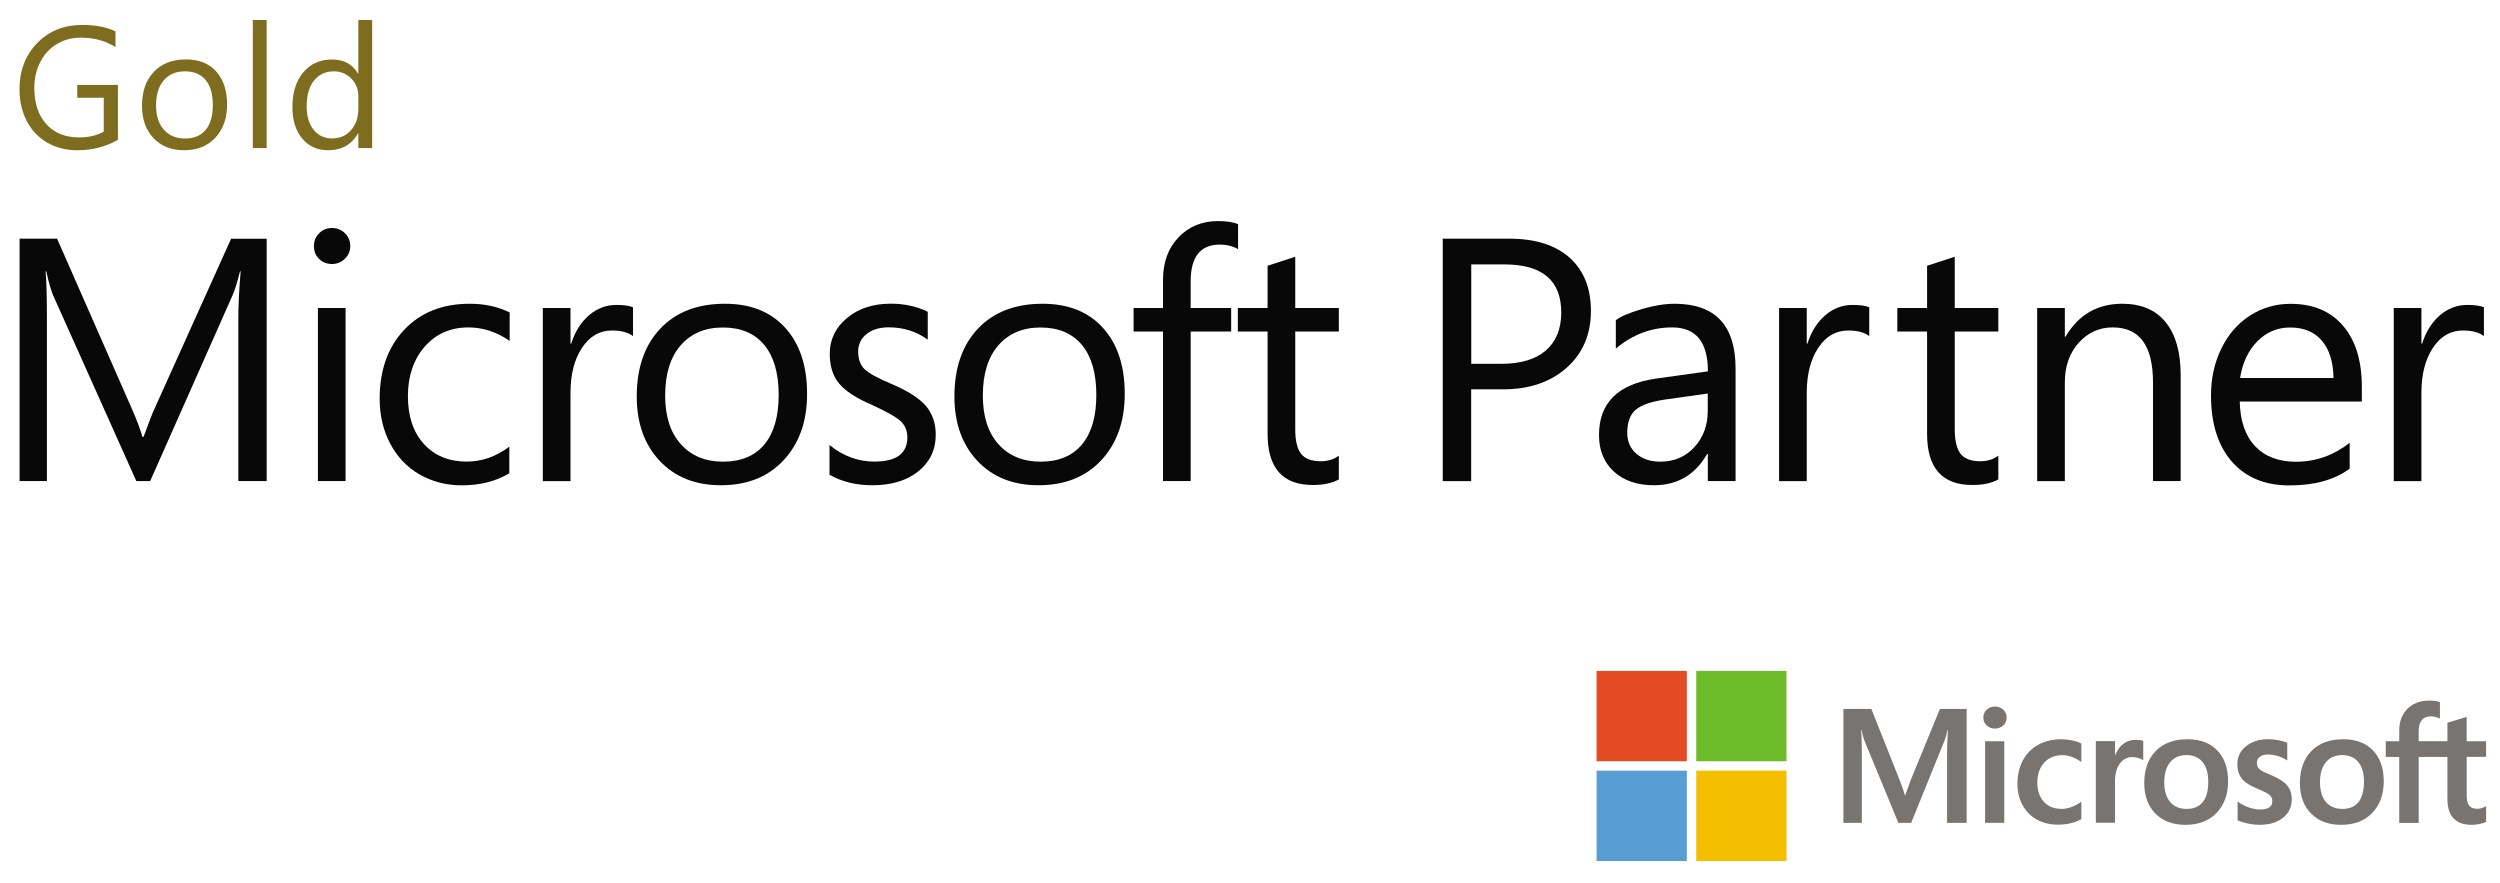
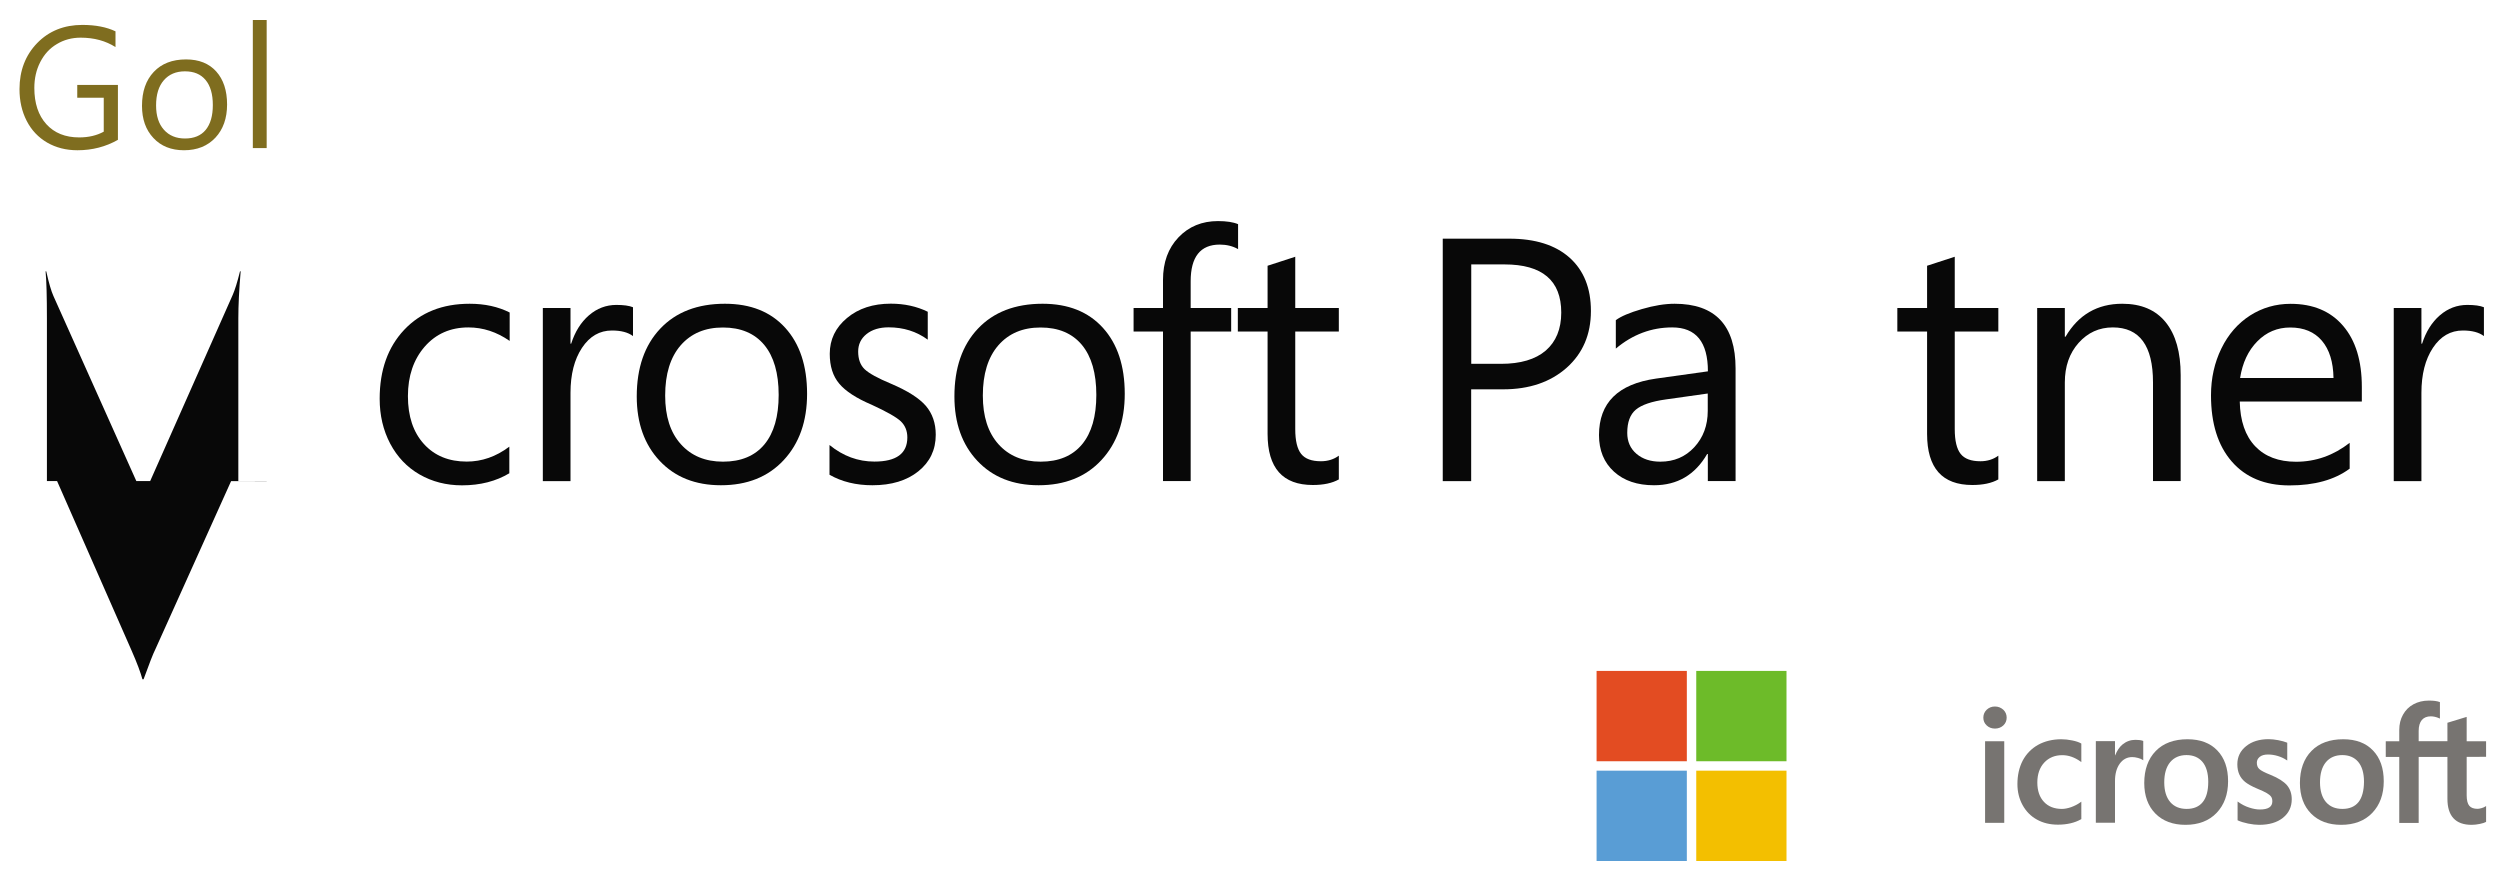
<svg xmlns="http://www.w3.org/2000/svg" version="1.1" id="Ebene_1" x="0px" y="0px" width="300px" height="106px" viewBox="0 0 300 106" style="enable-background:new 0 0 300 106;" xml:space="preserve">
  <style type="text/css">
	.st0{fill:#080808;}
	.st1{fill:#777471;}
	.st2{fill:#E34C22;}
	.st3{fill:#6DBB29;}
	.st4{fill:#599DD5;}
	.st5{fill:#F3BF00;}
	.st6{fill:#7F6D1F;}
</style>
  <g>
-     <path class="st0" d="M32,57.73H28.6V38.2c0-1.54,0.09-3.42,0.28-5.64H28.8c-0.32,1.31-0.62,2.25-0.87,2.82l-9.91,22.35h-1.66   L6.42,35.54c-0.27-0.59-0.56-1.59-0.87-2.98H5.47c0.11,1.16,0.16,3.06,0.16,5.68v19.49H2.35V28.64h4.5l8.92,20.29   c0.68,1.54,1.11,2.71,1.32,3.49h0.14c0.68-1.87,1.14-3.06,1.4-3.57l9.1-20.2H32V57.73" />
-     <path class="st0" d="M41.47,57.73h-3.32V36.96h3.32V57.73 M42.03,29.51c0,0.62-0.22,1.14-0.65,1.55c-0.43,0.41-0.95,0.62-1.54,0.62   c-0.61,0-1.12-0.2-1.54-0.6c-0.42-0.4-0.63-0.92-0.63-1.57c0-0.58,0.21-1.09,0.62-1.51c0.41-0.43,0.93-0.64,1.55-0.64   c0.62,0,1.14,0.21,1.56,0.63C41.82,28.41,42.03,28.92,42.03,29.51" />
+     <path class="st0" d="M32,57.73H28.6V38.2c0-1.54,0.09-3.42,0.28-5.64H28.8c-0.32,1.31-0.62,2.25-0.87,2.82l-9.91,22.35h-1.66   L6.42,35.54c-0.27-0.59-0.56-1.59-0.87-2.98H5.47c0.11,1.16,0.16,3.06,0.16,5.68v19.49H2.35h4.5l8.92,20.29   c0.68,1.54,1.11,2.71,1.32,3.49h0.14c0.68-1.87,1.14-3.06,1.4-3.57l9.1-20.2H32V57.73" />
    <path class="st0" d="M61.14,56.78c-1.61,0.97-3.51,1.46-5.7,1.46c-1.89,0-3.59-0.44-5.1-1.31c-1.51-0.87-2.68-2.11-3.52-3.7   c-0.84-1.6-1.26-3.39-1.26-5.38c0-3.43,0.98-6.19,2.95-8.28c1.97-2.08,4.58-3.12,7.85-3.12c1.81,0,3.41,0.35,4.8,1.05v3.41   c-1.55-1.08-3.2-1.62-4.95-1.62c-2.15,0-3.9,0.77-5.24,2.3c-1.34,1.54-2.02,3.52-2.02,5.95c0,2.42,0.64,4.33,1.92,5.74   c1.28,1.41,2.99,2.11,5.14,2.11c1.81,0,3.51-0.59,5.11-1.79V56.78" />
    <path class="st0" d="M75.96,40.33c-0.59-0.45-1.44-0.67-2.53-0.67c-1.47,0-2.67,0.69-3.59,2.08c-0.92,1.39-1.38,3.19-1.38,5.41   v10.59h-3.32V36.96h3.32v4.28h0.08c0.46-1.43,1.17-2.57,2.13-3.4c0.96-0.83,2.06-1.25,3.3-1.25c0.86,0,1.53,0.09,1.99,0.28V40.33" />
    <path class="st0" d="M93.44,47.39c0-2.61-0.58-4.61-1.73-6c-1.16-1.39-2.81-2.09-4.96-2.09c-2.14,0-3.82,0.71-5.07,2.14   c-1.24,1.43-1.86,3.44-1.86,6.03c0,2.49,0.62,4.43,1.88,5.83c1.25,1.4,2.94,2.1,5.06,2.1c2.16,0,3.82-0.69,4.97-2.07   C92.87,51.95,93.44,49.97,93.44,47.39 M96.85,47.26c0,3.3-0.94,5.95-2.81,7.96c-1.87,2.01-4.38,3.01-7.53,3.01   c-3.07,0-5.52-0.98-7.35-2.93c-1.83-1.95-2.75-4.53-2.75-7.72c0-3.43,0.94-6.15,2.82-8.14c1.88-1.99,4.47-2.99,7.76-2.99   c3.08,0,5.49,0.96,7.24,2.89C95.98,41.27,96.85,43.91,96.85,47.26" />
    <path class="st0" d="M112.29,52.17c0,1.8-0.69,3.26-2.08,4.38c-1.39,1.12-3.23,1.68-5.52,1.68c-1.96,0-3.68-0.42-5.15-1.26v-3.57   c1.63,1.33,3.43,1.99,5.39,1.99c2.64,0,3.95-0.97,3.95-2.9c0-0.78-0.26-1.42-0.77-1.92c-0.51-0.49-1.68-1.16-3.51-2   c-1.84-0.78-3.14-1.63-3.89-2.53c-0.76-0.9-1.14-2.09-1.14-3.58c0-1.72,0.69-3.15,2.07-4.3c1.38-1.15,3.13-1.72,5.25-1.72   c1.63,0,3.11,0.32,4.44,0.97v3.35c-1.35-0.99-2.92-1.48-4.7-1.48c-1.09,0-1.98,0.27-2.65,0.81c-0.67,0.54-1,1.24-1,2.09   c0,0.92,0.26,1.63,0.77,2.12c0.51,0.49,1.57,1.08,3.18,1.75c1.97,0.84,3.36,1.72,4.16,2.64C111.89,49.62,112.29,50.78,112.29,52.17   " />
    <path class="st0" d="M131.56,47.39c0-2.61-0.58-4.61-1.73-6c-1.16-1.39-2.81-2.09-4.96-2.09c-2.14,0-3.82,0.71-5.07,2.14   c-1.24,1.43-1.86,3.44-1.86,6.03c0,2.49,0.62,4.43,1.87,5.83c1.25,1.4,2.94,2.1,5.06,2.1c2.16,0,3.82-0.69,4.97-2.07   C130.99,51.95,131.56,49.97,131.56,47.39 M134.97,47.26c0,3.3-0.94,5.95-2.81,7.96c-1.87,2.01-4.38,3.01-7.53,3.01   c-3.07,0-5.52-0.98-7.35-2.93c-1.83-1.95-2.75-4.53-2.75-7.72c0-3.43,0.94-6.15,2.82-8.14c1.88-1.99,4.47-2.99,7.76-2.99   c3.08,0,5.49,0.96,7.24,2.89C134.1,41.27,134.97,43.91,134.97,47.26" />
    <path class="st0" d="M148.58,29.9c-0.65-0.37-1.39-0.55-2.21-0.55c-2.32,0-3.49,1.47-3.49,4.4v3.21h4.86v2.82h-4.86v17.95h-3.32   V39.78h-3.53v-2.82h3.53v-3.37c0-2.11,0.62-3.81,1.86-5.11c1.24-1.3,2.82-1.95,4.74-1.95c1.01,0,1.82,0.12,2.41,0.37V29.9" />
    <path class="st0" d="M160.66,57.53c-0.8,0.45-1.84,0.67-3.12,0.67c-3.62,0-5.43-2.04-5.43-6.13V39.78h-3.57v-2.82h3.57v-5.07   l3.32-1.08v6.15h5.23v2.82h-5.23V51.5c0,1.39,0.24,2.38,0.71,2.97c0.47,0.59,1.26,0.88,2.37,0.88c0.82,0,1.54-0.22,2.15-0.67V57.53   " />
    <path class="st0" d="M187.35,37.51c0-3.85-2.27-5.78-6.81-5.78h-3.99v11.93h3.57c2.34,0,4.13-0.53,5.37-1.59   C186.72,41,187.35,39.48,187.35,37.51 M190.91,37.32c0,2.81-0.97,5.08-2.91,6.81c-1.94,1.72-4.48,2.59-7.63,2.59h-3.83v11.02h-3.41   V28.64h7.99c3.11,0,5.52,0.76,7.23,2.28C190.06,32.45,190.91,34.58,190.91,37.32" />
    <path class="st0" d="M204.94,47.22l-5.03,0.71c-1.72,0.24-2.92,0.65-3.61,1.23c-0.69,0.58-1.03,1.5-1.03,2.79   c0,1.04,0.37,1.88,1.11,2.51c0.74,0.63,1.69,0.94,2.86,0.94c1.65,0,3.01-0.58,4.08-1.74c1.07-1.16,1.61-2.62,1.61-4.36V47.22    M208.26,57.73h-3.32v-3.25h-0.08c-1.45,2.5-3.57,3.75-6.38,3.75c-2,0-3.6-0.54-4.8-1.63c-1.2-1.09-1.8-2.55-1.8-4.39   c0-3.87,2.28-6.13,6.85-6.78l6.22-0.87c0-3.52-1.43-5.27-4.28-5.27c-2.5,0-4.76,0.85-6.77,2.54v-3.41c0.61-0.46,1.65-0.9,3.12-1.33   c1.47-0.43,2.78-0.64,3.93-0.64c4.88,0,7.32,2.59,7.32,7.77V57.73" />
-     <path class="st0" d="M224.31,40.33c-0.59-0.45-1.44-0.67-2.53-0.67c-1.47,0-2.67,0.69-3.59,2.08c-0.92,1.39-1.38,3.19-1.38,5.41   v10.59h-3.32V36.96h3.32v4.28h0.08c0.46-1.43,1.17-2.57,2.13-3.4c0.96-0.83,2.06-1.25,3.3-1.25c0.86,0,1.53,0.09,1.99,0.28V40.33" />
    <path class="st0" d="M239.8,57.53c-0.8,0.45-1.84,0.67-3.12,0.67c-3.62,0-5.43-2.04-5.43-6.13V39.78h-3.57v-2.82h3.57v-5.07   l3.32-1.08v6.15h5.23v2.82h-5.23V51.5c0,1.39,0.24,2.38,0.71,2.97c0.47,0.59,1.26,0.88,2.37,0.88c0.82,0,1.54-0.22,2.15-0.67V57.53   " />
    <path class="st0" d="M261.68,57.73h-3.32V45.88c0-4.39-1.61-6.59-4.82-6.59c-1.64,0-3,0.62-4.11,1.86   c-1.1,1.24-1.65,2.82-1.65,4.74v11.85h-3.32V36.96h3.32v3.45h0.08c1.55-2.64,3.82-3.96,6.81-3.96c2.28,0,4.02,0.74,5.22,2.23   c1.2,1.49,1.79,3.6,1.79,6.33V57.73" />
    <path class="st0" d="M280.02,45.36c-0.03-1.92-0.49-3.41-1.39-4.47c-0.9-1.06-2.17-1.59-3.8-1.59c-1.54,0-2.86,0.55-3.95,1.66   c-1.1,1.11-1.78,2.58-2.07,4.4H280.02 M283.42,48.18h-14.65c0.05,2.34,0.67,4.13,1.85,5.37c1.18,1.24,2.82,1.86,4.91,1.86   c2.35,0,4.49-0.76,6.43-2.27v3.1c-1.81,1.34-4.22,2.01-7.22,2.01c-2.96,0-5.27-0.96-6.93-2.87c-1.66-1.91-2.49-4.56-2.49-7.94   c0-2.06,0.42-3.93,1.25-5.63c0.83-1.7,1.98-3.01,3.44-3.95c1.46-0.93,3.08-1.4,4.86-1.4c2.69,0,4.79,0.88,6.29,2.63   c1.51,1.75,2.26,4.2,2.26,7.35V48.18" />
    <path class="st0" d="M298.07,40.33c-0.59-0.45-1.44-0.67-2.53-0.67c-1.47,0-2.67,0.69-3.59,2.08c-0.92,1.39-1.38,3.19-1.38,5.41   v10.59h-3.32V36.96h3.32v4.28h0.08c0.46-1.43,1.17-2.57,2.13-3.4c0.96-0.83,2.06-1.25,3.3-1.25c0.86,0,1.53,0.09,1.99,0.28V40.33" />
-     <path class="st1" d="M229.27,93.65l-0.64,1.79h-0.04c-0.11-0.42-0.31-1.02-0.61-1.77l-3.42-8.6h-3.35v13.67h2.21v-8.4   c0-0.52-0.01-1.15-0.03-1.86c-0.01-0.36-0.05-0.65-0.06-0.88h0.05c0.11,0.52,0.23,0.91,0.31,1.17l4.11,9.97h1.54l4.08-10.06   c0.09-0.23,0.19-0.68,0.28-1.08h0.05c-0.05,1-0.1,1.91-0.1,2.45v8.69h2.35V85.07h-3.21L229.27,93.65" />
    <polyline class="st1" points="238.21,98.74 240.51,98.74 240.51,91.35 240.51,88.95 238.21,88.95 238.21,94.95 238.21,98.74  " />
    <path class="st1" d="M239.39,84.78c-0.38,0-0.71,0.13-0.98,0.38c-0.27,0.26-0.41,0.58-0.41,0.96c0,0.38,0.14,0.69,0.41,0.94   c0.27,0.25,0.6,0.37,0.99,0.37c0.39,0,0.72-0.13,0.99-0.37c0.27-0.25,0.41-0.57,0.41-0.94c0-0.37-0.13-0.69-0.4-0.95   C240.12,84.92,239.79,84.78,239.39,84.78" />
    <path class="st1" d="M248.66,88.85c-0.44-0.09-0.88-0.14-1.29-0.14c-1.06,0-2,0.23-2.8,0.67c-0.8,0.45-1.42,1.09-1.85,1.9   c-0.42,0.81-0.63,1.76-0.63,2.81c0,0.93,0.21,1.77,0.62,2.52c0.41,0.75,0.99,1.34,1.72,1.74c0.73,0.41,1.58,0.61,2.52,0.61   c1.09,0,2.03-0.22,2.78-0.65l0.03-0.02V96.2l-0.1,0.07c-0.34,0.25-0.72,0.44-1.13,0.59c-0.41,0.14-0.78,0.21-1.1,0.21   c-0.9,0-1.63-0.28-2.15-0.84c-0.53-0.56-0.8-1.34-0.8-2.33c0-0.99,0.28-1.8,0.83-2.39c0.55-0.59,1.28-0.89,2.16-0.89   c0.76,0,1.49,0.26,2.19,0.76l0.1,0.07v-2.22l-0.03-0.02C249.47,89.06,249.11,88.94,248.66,88.85" />
    <path class="st1" d="M256.25,88.78c-0.58,0-1.1,0.19-1.54,0.55c-0.39,0.32-0.67,0.76-0.89,1.31h-0.02v-1.7h-2.3v9.79h2.3v-5.01   c0-0.85,0.19-1.55,0.57-2.08c0.38-0.52,0.88-0.79,1.49-0.79c0.21,0,0.44,0.03,0.69,0.1c0.25,0.07,0.43,0.14,0.54,0.22l0.1,0.07   v-2.32l-0.04-0.02C256.94,88.82,256.63,88.78,256.25,88.78" />
    <path class="st1" d="M264.33,96.25c-0.43,0.54-1.08,0.82-1.93,0.82c-0.85,0-1.51-0.28-1.98-0.83c-0.47-0.56-0.71-1.35-0.71-2.36   c0-1.04,0.24-1.85,0.71-2.42c0.47-0.56,1.13-0.85,1.96-0.85c0.81,0,1.45,0.27,1.91,0.81c0.46,0.54,0.7,1.35,0.7,2.4   C264.99,94.89,264.77,95.71,264.33,96.25 M262.5,88.71c-1.61,0-2.9,0.47-3.81,1.41c-0.91,0.93-1.38,2.23-1.38,3.84   c0,1.53,0.45,2.77,1.34,3.67c0.89,0.9,2.11,1.35,3.61,1.35c1.56,0,2.82-0.48,3.73-1.43c0.91-0.95,1.38-2.22,1.38-3.8   c0-1.56-0.43-2.8-1.29-3.69C265.23,89.16,264.02,88.71,262.5,88.71" />
    <path class="st1" d="M272.48,92.99c-0.73-0.29-1.19-0.53-1.38-0.72c-0.19-0.18-0.28-0.43-0.28-0.75c0-0.28,0.12-0.51,0.35-0.7   c0.24-0.19,0.57-0.28,0.99-0.28c0.39,0,0.79,0.06,1.18,0.18c0.39,0.12,0.74,0.28,1.03,0.48l0.1,0.06v-2.13l-0.04-0.02   c-0.27-0.11-0.62-0.21-1.05-0.29c-0.43-0.08-0.81-0.12-1.15-0.12c-1.1,0-2.01,0.28-2.7,0.84c-0.7,0.56-1.05,1.29-1.05,2.17   c0,0.46,0.08,0.87,0.23,1.21c0.15,0.35,0.39,0.65,0.7,0.91c0.31,0.25,0.78,0.52,1.42,0.79c0.53,0.22,0.93,0.4,1.18,0.55   c0.24,0.14,0.42,0.29,0.52,0.43c0.1,0.14,0.15,0.32,0.15,0.56c0,0.66-0.49,0.98-1.5,0.98c-0.38,0-0.81-0.08-1.27-0.23   c-0.47-0.15-0.91-0.38-1.3-0.66l-0.1-0.07v2.25l0.03,0.02c0.33,0.15,0.75,0.28,1.24,0.38c0.49,0.1,0.93,0.15,1.32,0.15   c1.19,0,2.15-0.28,2.85-0.84c0.7-0.56,1.06-1.31,1.06-2.23c0-0.66-0.19-1.23-0.57-1.68C274.05,93.78,273.39,93.36,272.48,92.99" />
    <path class="st1" d="M283.02,96.25c-0.43,0.54-1.08,0.82-1.93,0.82c-0.85,0-1.51-0.28-1.98-0.83c-0.47-0.56-0.71-1.35-0.71-2.36   c0-1.04,0.24-1.85,0.71-2.42c0.47-0.56,1.13-0.85,1.96-0.85c0.81,0,1.45,0.27,1.91,0.81c0.46,0.54,0.7,1.35,0.7,2.4   C283.67,94.89,283.45,95.71,283.02,96.25 M281.18,88.71c-1.61,0-2.9,0.47-3.81,1.41c-0.91,0.93-1.38,2.23-1.38,3.84   c0,1.53,0.45,2.77,1.34,3.67c0.89,0.9,2.1,1.35,3.61,1.35c1.56,0,2.82-0.48,3.73-1.43c0.91-0.95,1.38-2.22,1.38-3.8   c0-1.56-0.43-2.8-1.29-3.69C283.91,89.16,282.71,88.71,281.18,88.71" />
    <path class="st1" d="M298.33,90.83v-1.88H296v-2.92l-0.08,0.02l-2.19,0.67l-0.04,0.01v2.21h-3.45v-1.23c0-0.57,0.13-1.01,0.38-1.31   c0.25-0.29,0.61-0.44,1.07-0.44c0.33,0,0.67,0.08,1.01,0.23l0.09,0.04v-1.98l-0.04-0.01c-0.32-0.12-0.75-0.17-1.29-0.17   c-0.68,0-1.3,0.15-1.84,0.44c-0.54,0.29-0.96,0.71-1.26,1.25c-0.3,0.53-0.45,1.15-0.45,1.83v1.36h-1.62v1.88h1.62v7.92h2.33v-7.92   h3.45v5.03c0,2.07,0.98,3.12,2.9,3.12c0.32,0,0.65-0.04,0.99-0.11c0.35-0.07,0.58-0.15,0.72-0.23l0.03-0.02v-1.9l-0.09,0.06   c-0.13,0.08-0.28,0.15-0.47,0.2c-0.19,0.05-0.34,0.08-0.46,0.08c-0.45,0-0.79-0.12-0.99-0.36c-0.21-0.24-0.32-0.67-0.32-1.26v-4.62   H298.33" />
    <polyline class="st2" points="202.42,91.35 191.59,91.35 191.59,80.51 202.42,80.51 202.42,91.35  " />
    <polyline class="st3" points="214.38,91.35 203.55,91.35 203.55,80.51 214.38,80.51 214.38,91.35  " />
    <polyline class="st4" points="202.42,103.32 191.59,103.32 191.59,92.48 202.42,92.48 202.42,103.32  " />
    <polyline class="st5" points="214.38,103.32 203.55,103.32 203.55,92.48 214.38,92.48 214.38,103.32  " />
    <path class="st6" d="M14.15,16.78c-1.46,0.83-3.08,1.25-4.86,1.25c-1.36,0-2.57-0.31-3.63-0.92c-1.06-0.62-1.88-1.48-2.46-2.61   s-0.86-2.39-0.86-3.8c0-2.23,0.71-4.07,2.12-5.53c1.41-1.45,3.22-2.18,5.42-2.18c1.58,0,2.91,0.26,3.98,0.77v1.89   c-1.18-0.75-2.57-1.13-4.18-1.13c-1.06,0-2.02,0.26-2.86,0.77C5.97,5.79,5.31,6.51,4.83,7.45c-0.48,0.93-0.71,1.97-0.71,3.11   c0,1.83,0.48,3.28,1.44,4.34c0.96,1.06,2.28,1.59,3.94,1.59c1.13,0,2.11-0.23,2.95-0.69v-4.07H9.27v-1.54h4.88V16.78" />
    <path class="st6" d="M25.54,12.6c0-1.3-0.29-2.31-0.87-3c-0.58-0.7-1.4-1.04-2.48-1.04c-1.07,0-1.91,0.36-2.53,1.07   c-0.62,0.71-0.93,1.72-0.93,3.02c0,1.24,0.31,2.22,0.94,2.92c0.62,0.7,1.47,1.05,2.53,1.05c1.08,0,1.91-0.34,2.48-1.03   C25.26,14.88,25.54,13.89,25.54,12.6 M27.25,12.54c0,1.65-0.47,2.98-1.4,3.98c-0.94,1-2.19,1.51-3.77,1.51   c-1.53,0-2.76-0.49-3.67-1.47c-0.92-0.98-1.37-2.26-1.37-3.86c0-1.72,0.47-3.07,1.41-4.07c0.94-1,2.23-1.5,3.88-1.5   c1.54,0,2.75,0.48,3.62,1.45C26.81,9.54,27.25,10.86,27.25,12.54" />
    <polyline class="st6" points="32,17.77 30.34,17.77 30.34,2.4 32,2.4 32,17.77  " />
-     <path class="st6" d="M43,13.08v-1.53c0-0.86-0.29-1.57-0.86-2.14c-0.57-0.57-1.27-0.85-2.08-0.85c-1,0-1.79,0.37-2.38,1.11   c-0.59,0.74-0.88,1.77-0.88,3.08c0,1.19,0.28,2.13,0.83,2.82c0.55,0.69,1.3,1.04,2.24,1.04c0.91,0,1.66-0.33,2.25-0.99   C42.71,14.95,43,14.1,43,13.08 M44.66,17.77H43v-1.76h-0.04c-0.77,1.35-1.96,2.02-3.57,2.02c-1.31,0-2.35-0.47-3.13-1.41   c-0.78-0.94-1.17-2.2-1.17-3.78c0-1.72,0.43-3.1,1.29-4.14c0.86-1.04,2.02-1.56,3.46-1.56c1.42,0,2.46,0.56,3.11,1.68H43V2.4h1.66   V17.77" />
  </g>
</svg>